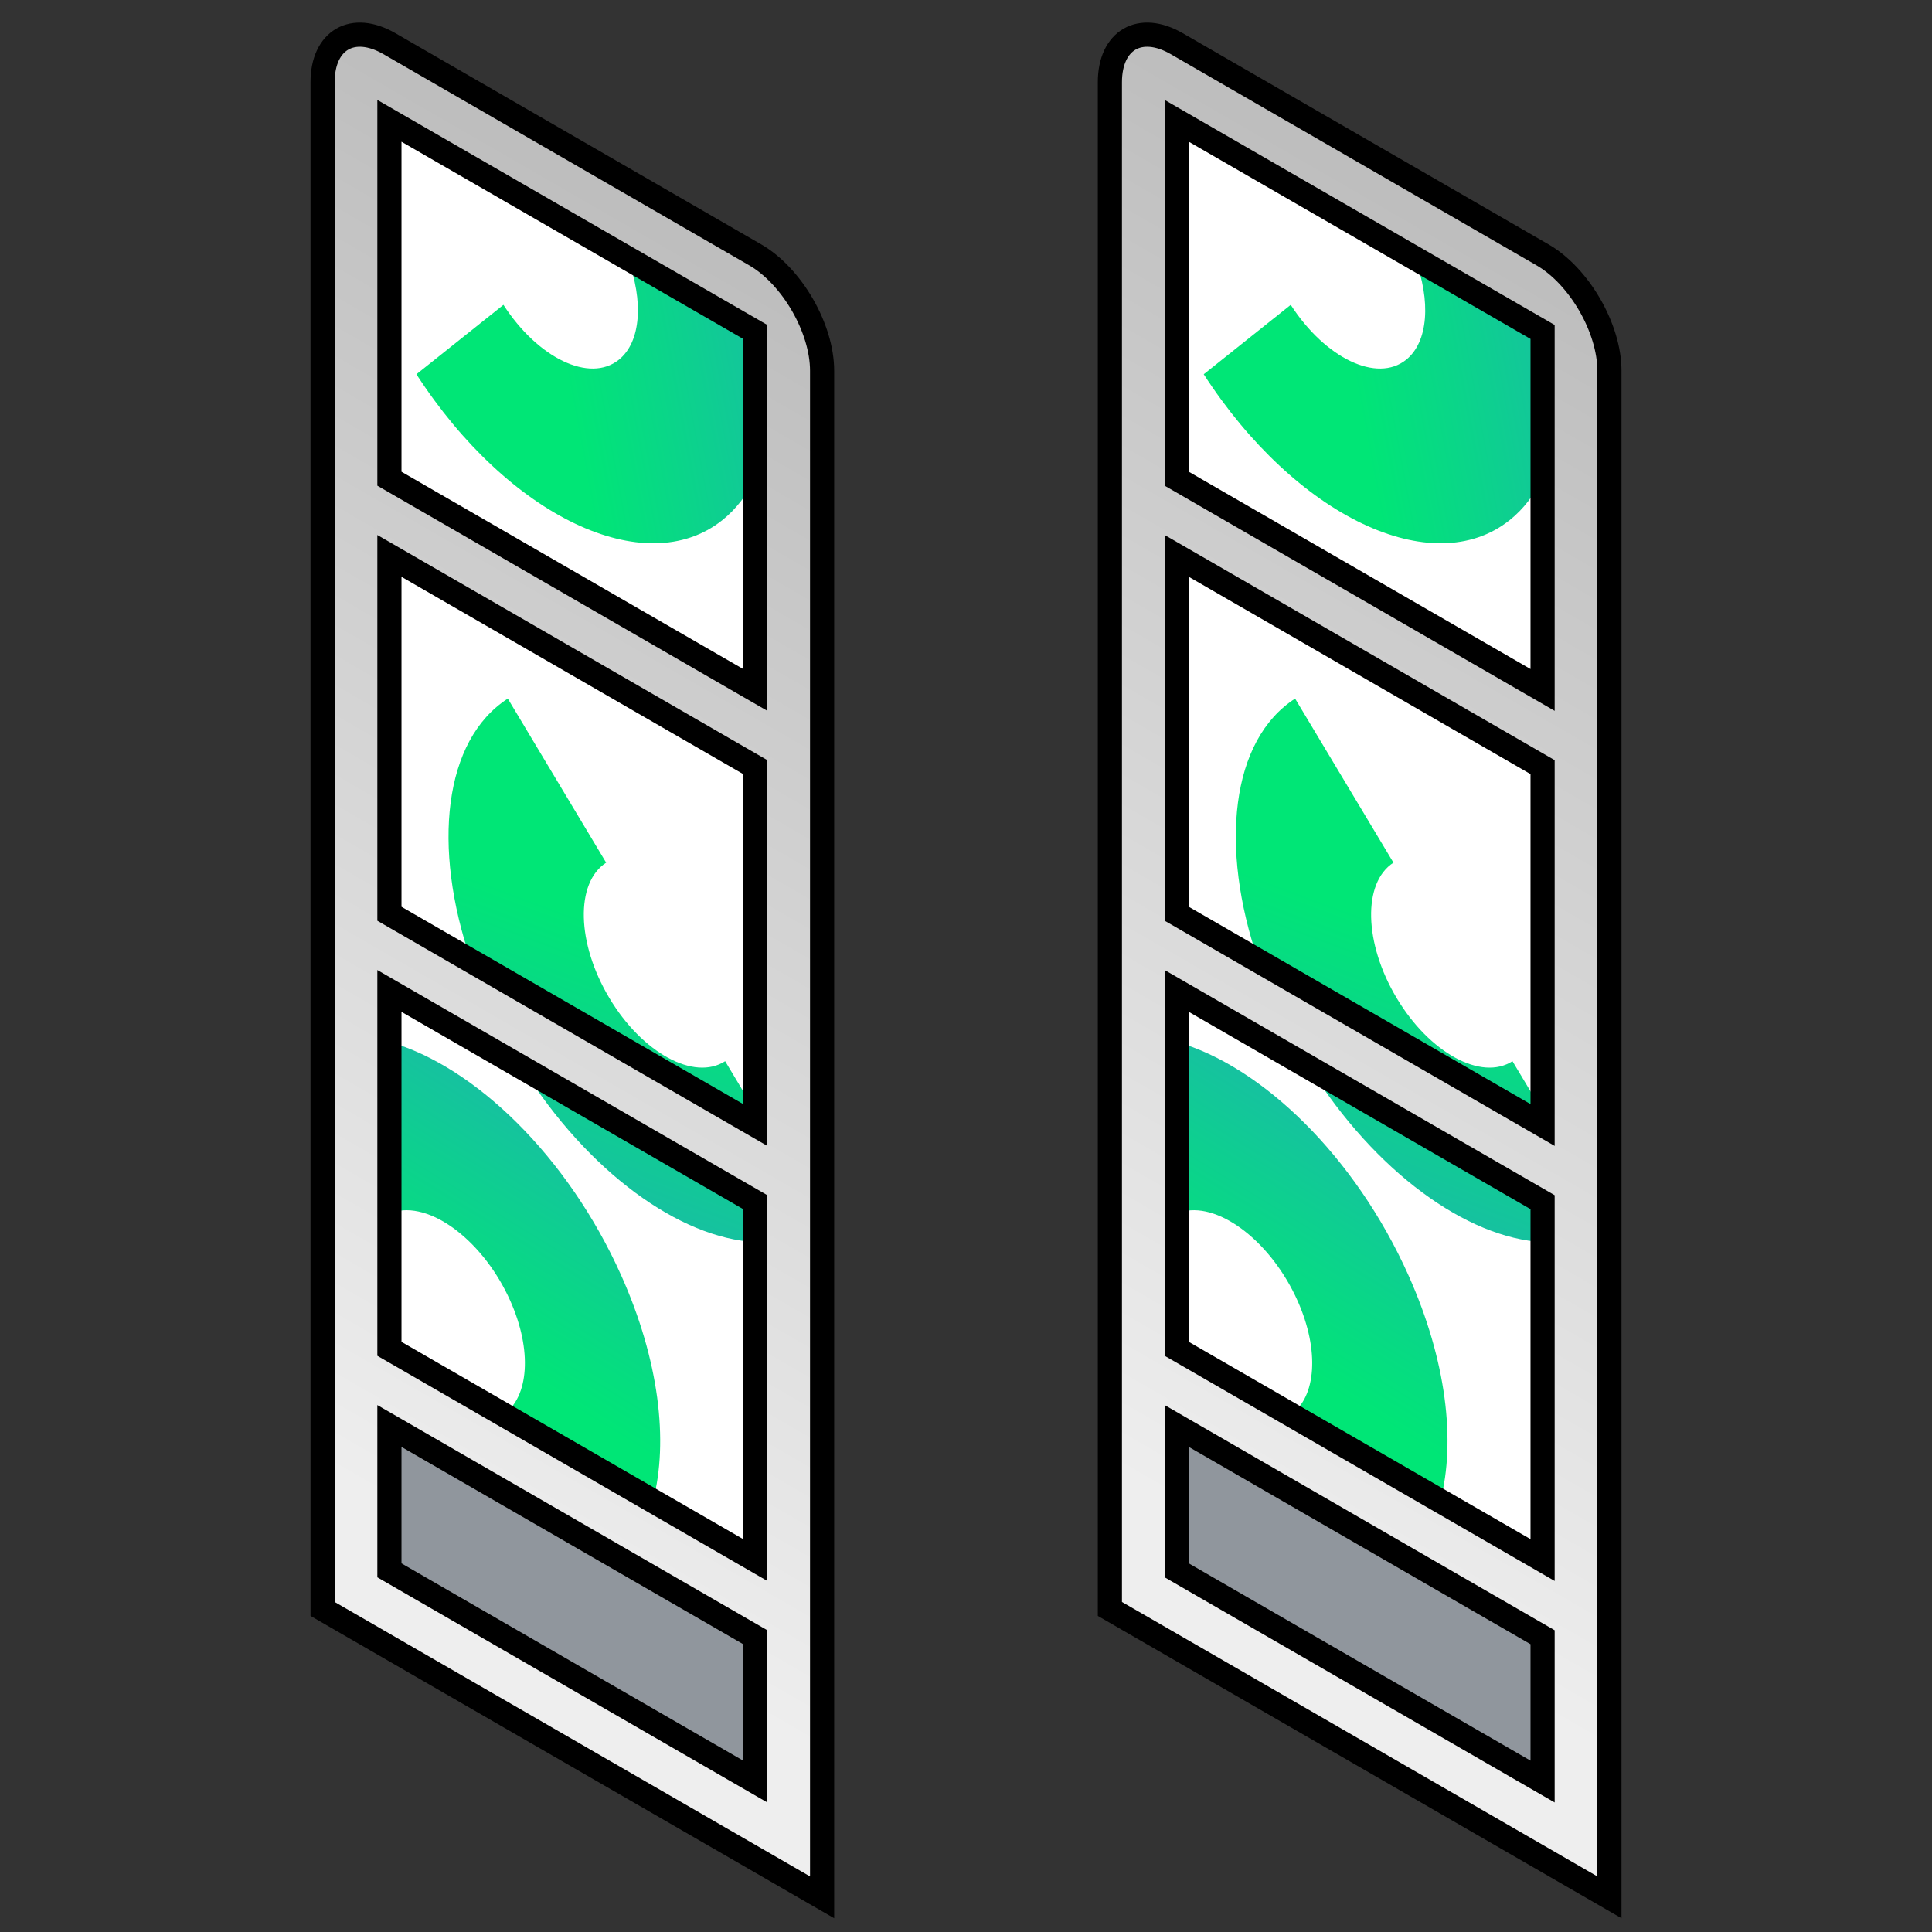
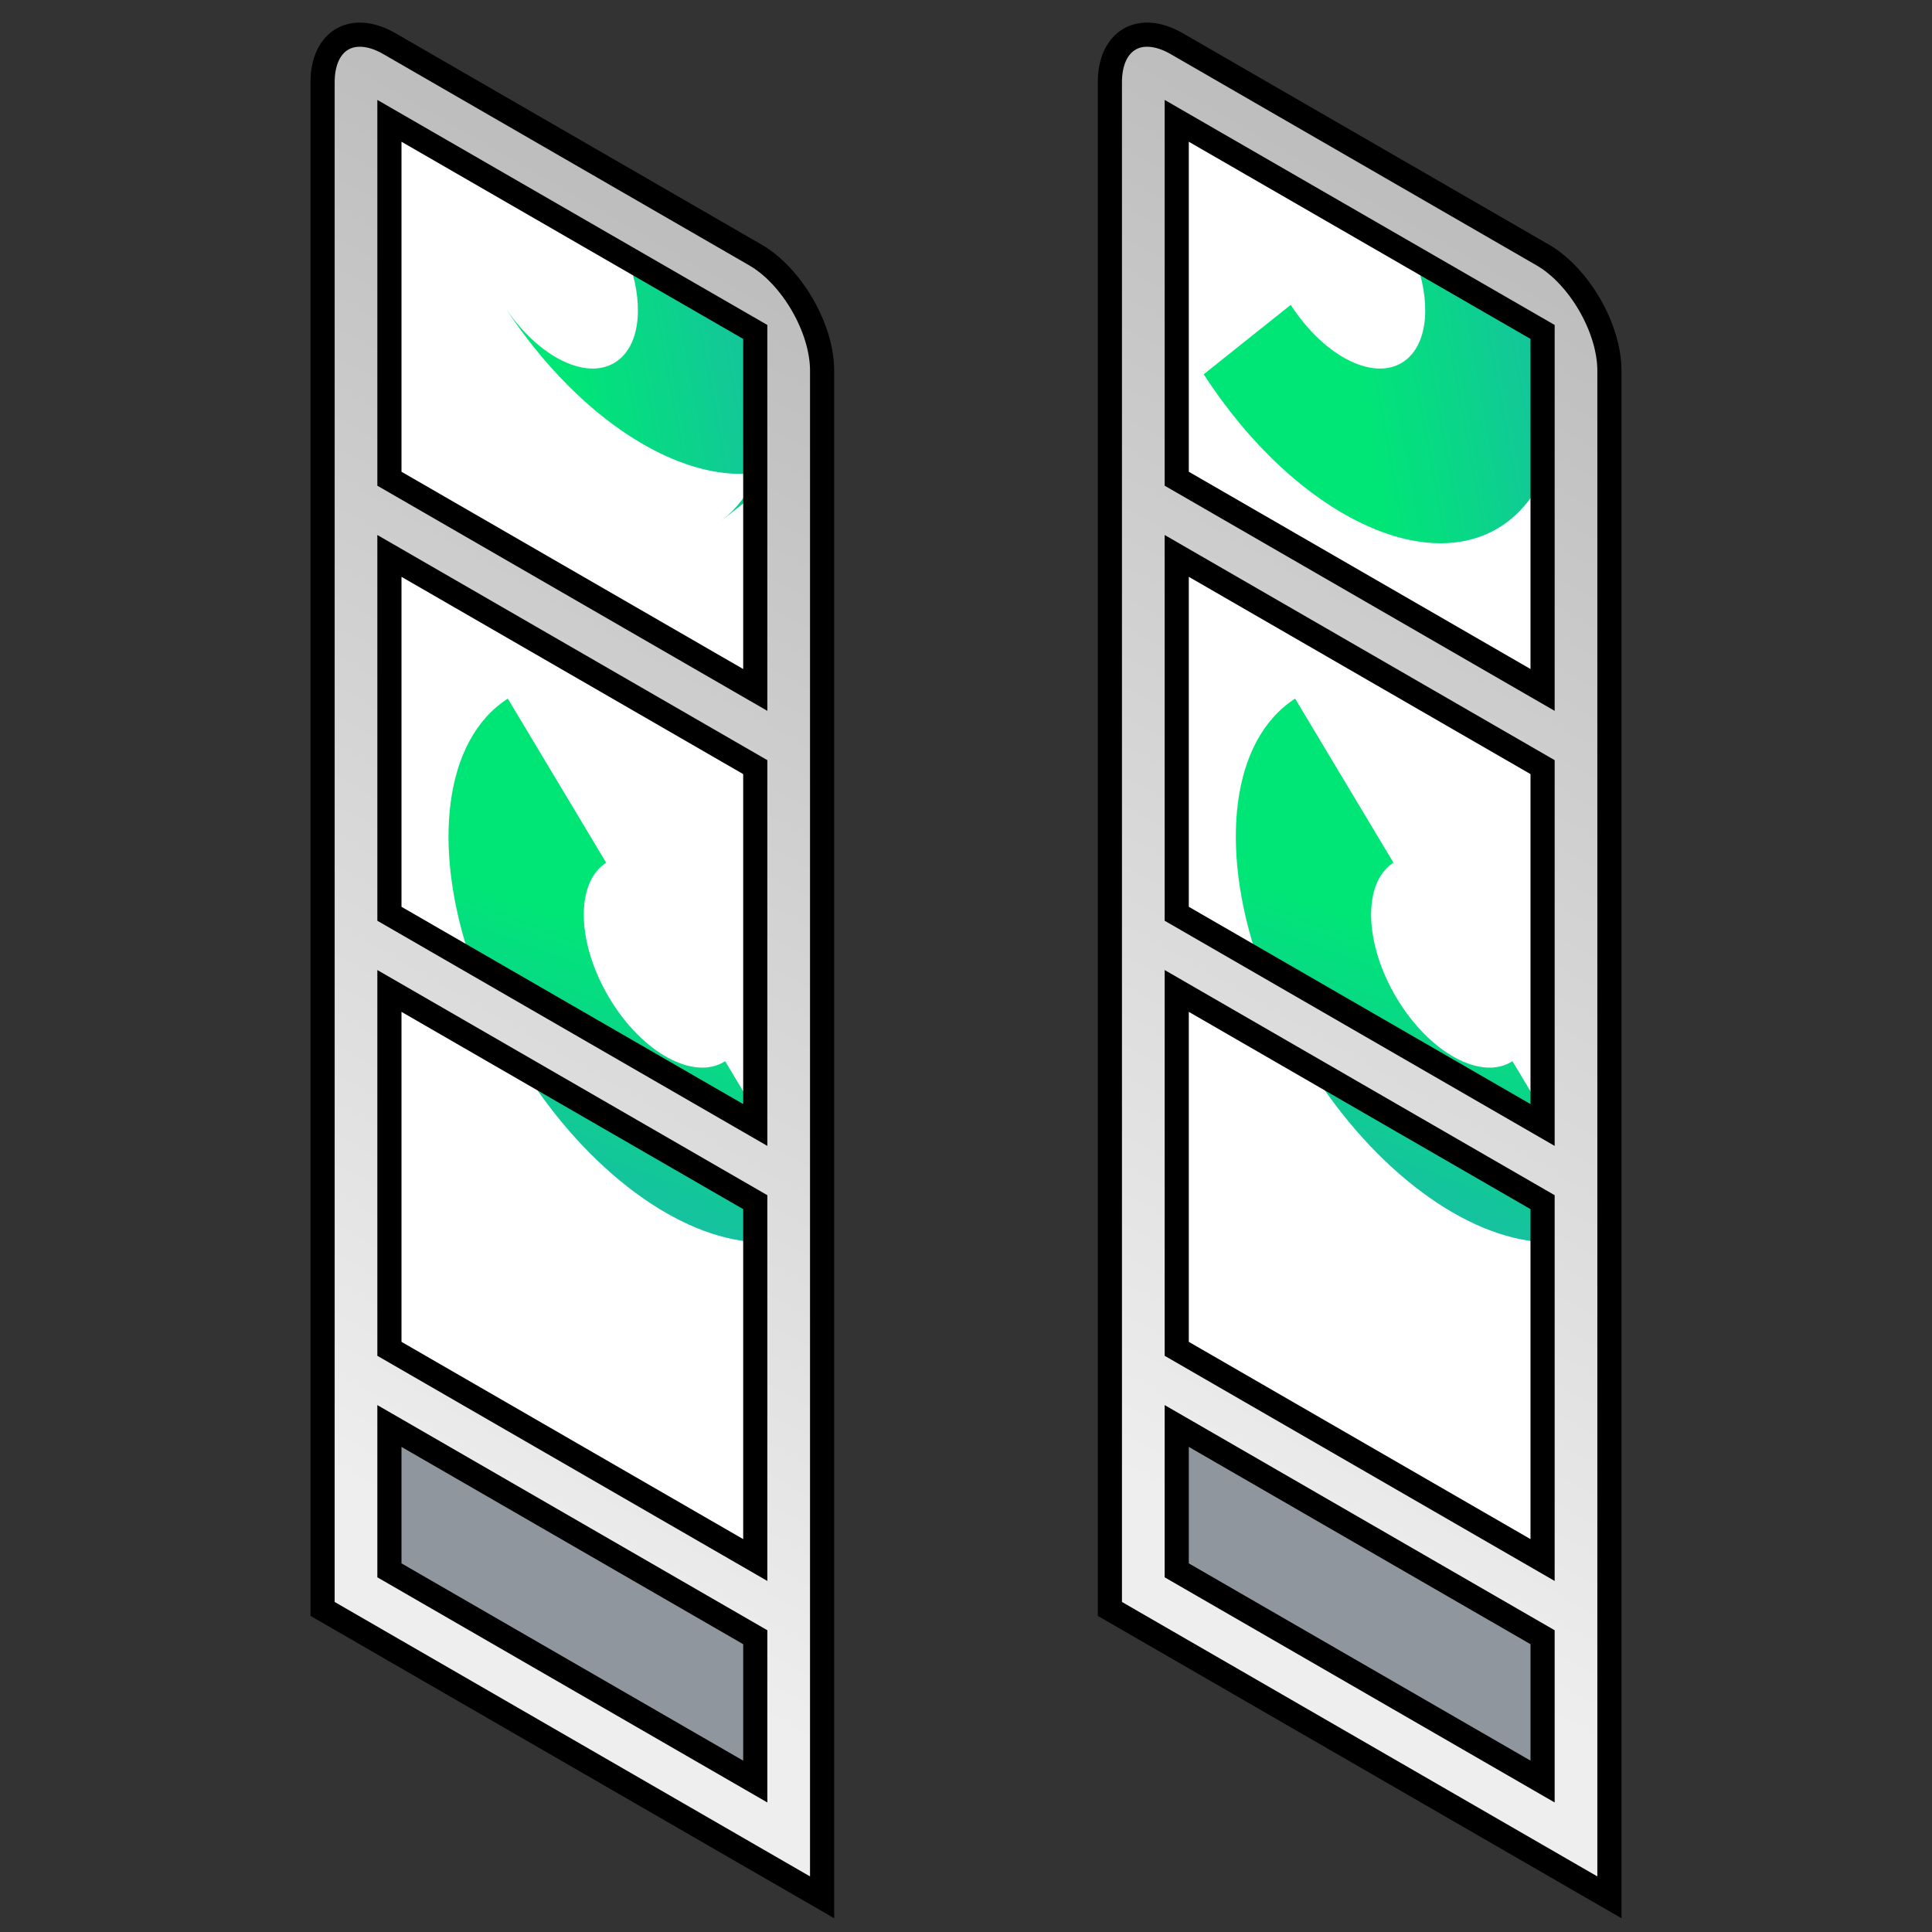
<svg xmlns="http://www.w3.org/2000/svg" xml:space="preserve" width="160px" height="160px" shape-rendering="geometricPrecision" text-rendering="geometricPrecision" image-rendering="optimizeQuality" fill-rule="evenodd" clip-rule="evenodd" viewBox="0 0 160 160">
  <rect x="0" y="0" width="160" height="160" fill="#333333" stroke="none" />
  <defs>
    <linearGradient id="id0" gradientUnits="userSpaceOnUse" x1="112.845" y1="149.482" x2="136.958" y2="84.683">
      <stop offset="0" stop-opacity="1" stop-color="#496DFF" />
      <stop offset="1" stop-opacity="1" stop-color="#00E676" />
    </linearGradient>
    <linearGradient id="id1" gradientUnits="userSpaceOnUse" x1="168.987" y1="26.515" x2="113.119" y2="36.831">
      <stop offset="0" stop-opacity="1" stop-color="#496DFF" />
      <stop offset="1" stop-opacity="1" stop-color="#00E676" />
    </linearGradient>
    <linearGradient id="id2" gradientUnits="userSpaceOnUse" x1="119.728" y1="48.368" x2="87.389" y2="101.259">
      <stop offset="0" stop-opacity="1" stop-color="#496DFF" />
      <stop offset="1" stop-opacity="1" stop-color="#00E676" />
    </linearGradient>
    <linearGradient id="id3" gradientUnits="userSpaceOnUse" x1="143.901" y1="30.434" x2="91.371" y2="121.419">
      <stop offset="0" stop-opacity="1" stop-color="#BDBDBD" />
      <stop offset="1" stop-opacity="1" stop-color="#EEEEEE" />
    </linearGradient>
    <linearGradient id="id4" gradientUnits="userSpaceOnUse" x1="47.644" y1="149.482" x2="71.757" y2="84.683">
      <stop offset="0" stop-opacity="1" stop-color="#496DFF" />
      <stop offset="1" stop-opacity="1" stop-color="#00E676" />
    </linearGradient>
    <linearGradient id="id5" gradientUnits="userSpaceOnUse" x1="103.786" y1="26.515" x2="47.918" y2="36.831">
      <stop offset="0" stop-opacity="1" stop-color="#496DFF" />
      <stop offset="1" stop-opacity="1" stop-color="#00E676" />
    </linearGradient>
    <linearGradient id="id6" gradientUnits="userSpaceOnUse" x1="54.527" y1="48.368" x2="22.187" y2="101.259">
      <stop offset="0" stop-opacity="1" stop-color="#496DFF" />
      <stop offset="1" stop-opacity="1" stop-color="#00E676" />
    </linearGradient>
    <linearGradient id="id7" gradientUnits="userSpaceOnUse" x1="78.699" y1="30.434" x2="26.17" y2="121.419">
      <stop offset="0" stop-opacity="1" stop-color="#BDBDBD" />
      <stop offset="1" stop-opacity="1" stop-color="#EEEEEE" />
    </linearGradient>
  </defs>
  <g id="Слой_x0020_1">
    <g id="_1871802218512">
      <polygon fill="#90969D" points="127.75,147.541 127.75,135.588 97.452,118.095 97.452,130.049 " />
      <rect fill="white" stroke="black" stroke-miterlimit="22.926" transform="matrix(0.692 0.399 -0 0.799 97.452 9.998)" width="43.787" height="127.278" />
      <path fill="url(#id0)" fill-rule="nonzero" d="M108.463 88.414c5.439,8.663 13.023,14.109 19.287,14.452l0 -3.316 -19.287 -11.136zm19.287 3.629l-2.495 -4.16c-2.57,1.658 -6.86,-0.678 -9.582,-5.218 -2.721,-4.54 -2.843,-9.564 -0.273,-11.222l-8.145 -13.588c-5.312,3.428 -6.289,12.274 -3.049,21.71l23.544 13.593 0 -1.115z" />
      <path fill="url(#id1)" fill-rule="nonzero" d="M125.024 43.074c1.144,-0.913 2.05,-2.102 2.726,-3.505l0 -12.088 -10.574 -6.102c1.328,3.523 1.128,6.937 -0.733,8.421 -2.407,1.921 -6.683,-0.118 -9.55,-4.553l-7.205 5.748c7.605,11.766 18.949,17.175 25.336,12.079z" />
-       <path fill="url(#id2)" fill-rule="nonzero" d="M116.648 105.627c-4.405,-9.847 -12.143,-17.342 -19.196,-19.34l0 12.765 0.566 1.266c3.072,-0.697 7.297,2.615 9.437,7.397 1.846,4.127 1.536,8 -0.557,9.433l12.386 7.151c1.291,-4.935 0.499,-11.665 -2.636,-18.672z" />
      <path fill="url(#id3)" stroke="black" stroke-width="2" stroke-miterlimit="22.926" d="M97.452 3.616l30.298 17.493c1.512,0.873 2.893,2.389 3.9,4.127l0.011 0.019c1.002,1.742 1.624,3.695 1.624,5.442l0 126.432 -41.369 -23.884 0 -126.432c0,-1.747 0.622,-2.983 1.624,-3.567l0.011 -0.007c1.007,-0.575 2.388,-0.496 3.901,0.377zm0 108.088l30.298 17.492 0 -29.637 -30.298 -17.493 0 29.638zm30.298 23.884l-30.298 -17.493 0 11.954 30.298 17.492 0 -11.953zm-30.298 -59.913l30.298 17.492 0 -29.637 -30.298 -17.492 0 29.637zm0 -36.029l30.298 17.492 0 -29.648 -30.298 -17.483 0 29.639z" />
    </g>
    <g id="_1871802219472">
      <polygon fill="#90969D" points="62.548,147.541 62.548,135.588 32.25,118.095 32.25,130.049 " />
      <rect fill="white" stroke="black" stroke-miterlimit="22.926" transform="matrix(0.692 0.399 -0 0.799 32.25 9.998)" width="43.787" height="127.278" />
      <path fill="url(#id4)" fill-rule="nonzero" d="M43.261 88.414c5.439,8.663 13.023,14.109 19.287,14.452l0 -3.316 -19.287 -11.136zm19.287 3.629l-2.494 -4.16c-2.571,1.658 -6.861,-0.678 -9.582,-5.218 -2.722,-4.54 -2.844,-9.564 -0.273,-11.222l-8.145 -13.588c-5.313,3.428 -6.29,12.274 -3.05,21.71l23.544 13.593 0 -1.115z" />
-       <path fill="url(#id5)" fill-rule="nonzero" d="M59.822 43.074c1.144,-0.913 2.051,-2.102 2.726,-3.505l0 -12.088 -10.574 -6.102c1.328,3.523 1.128,6.937 -0.732,8.421 -2.408,1.921 -6.683,-0.118 -9.55,-4.553l-7.206 5.748c7.606,11.766 18.949,17.175 25.336,12.079z" />
-       <path fill="url(#id6)" fill-rule="nonzero" d="M51.447 105.627c-4.406,-9.847 -12.143,-17.342 -19.197,-19.34l0 12.765 0.567 1.266c3.072,-0.697 7.296,2.615 9.436,7.397 1.847,4.127 1.537,8 -0.557,9.433l12.386 7.151c1.291,-4.935 0.5,-11.665 -2.635,-18.672z" />
+       <path fill="url(#id5)" fill-rule="nonzero" d="M59.822 43.074c1.144,-0.913 2.051,-2.102 2.726,-3.505l0 -12.088 -10.574 -6.102c1.328,3.523 1.128,6.937 -0.732,8.421 -2.408,1.921 -6.683,-0.118 -9.55,-4.553c7.606,11.766 18.949,17.175 25.336,12.079z" />
      <path fill="url(#id7)" stroke="black" stroke-width="2" stroke-miterlimit="22.926" d="M32.25 3.616l30.298 17.493c1.513,0.873 2.894,2.389 3.901,4.127l0.011 0.019c1.002,1.742 1.623,3.695 1.623,5.442l0 126.432 -41.368 -23.884 0 -126.432c0,-1.747 0.621,-2.983 1.624,-3.567l0.011 -0.007c1.007,-0.575 2.388,-0.496 3.9,0.377zm0 108.088l30.298 17.492 0 -29.637 -30.298 -17.493 0 29.638zm30.298 23.884l-30.298 -17.493 0 11.954 30.298 17.492 0 -11.953zm-30.298 -59.913l30.298 17.492 0 -29.637 -30.298 -17.492 0 29.637zm0 -36.029l30.298 17.492 0 -29.648 -30.298 -17.483 0 29.639z" />
    </g>
  </g>
</svg>